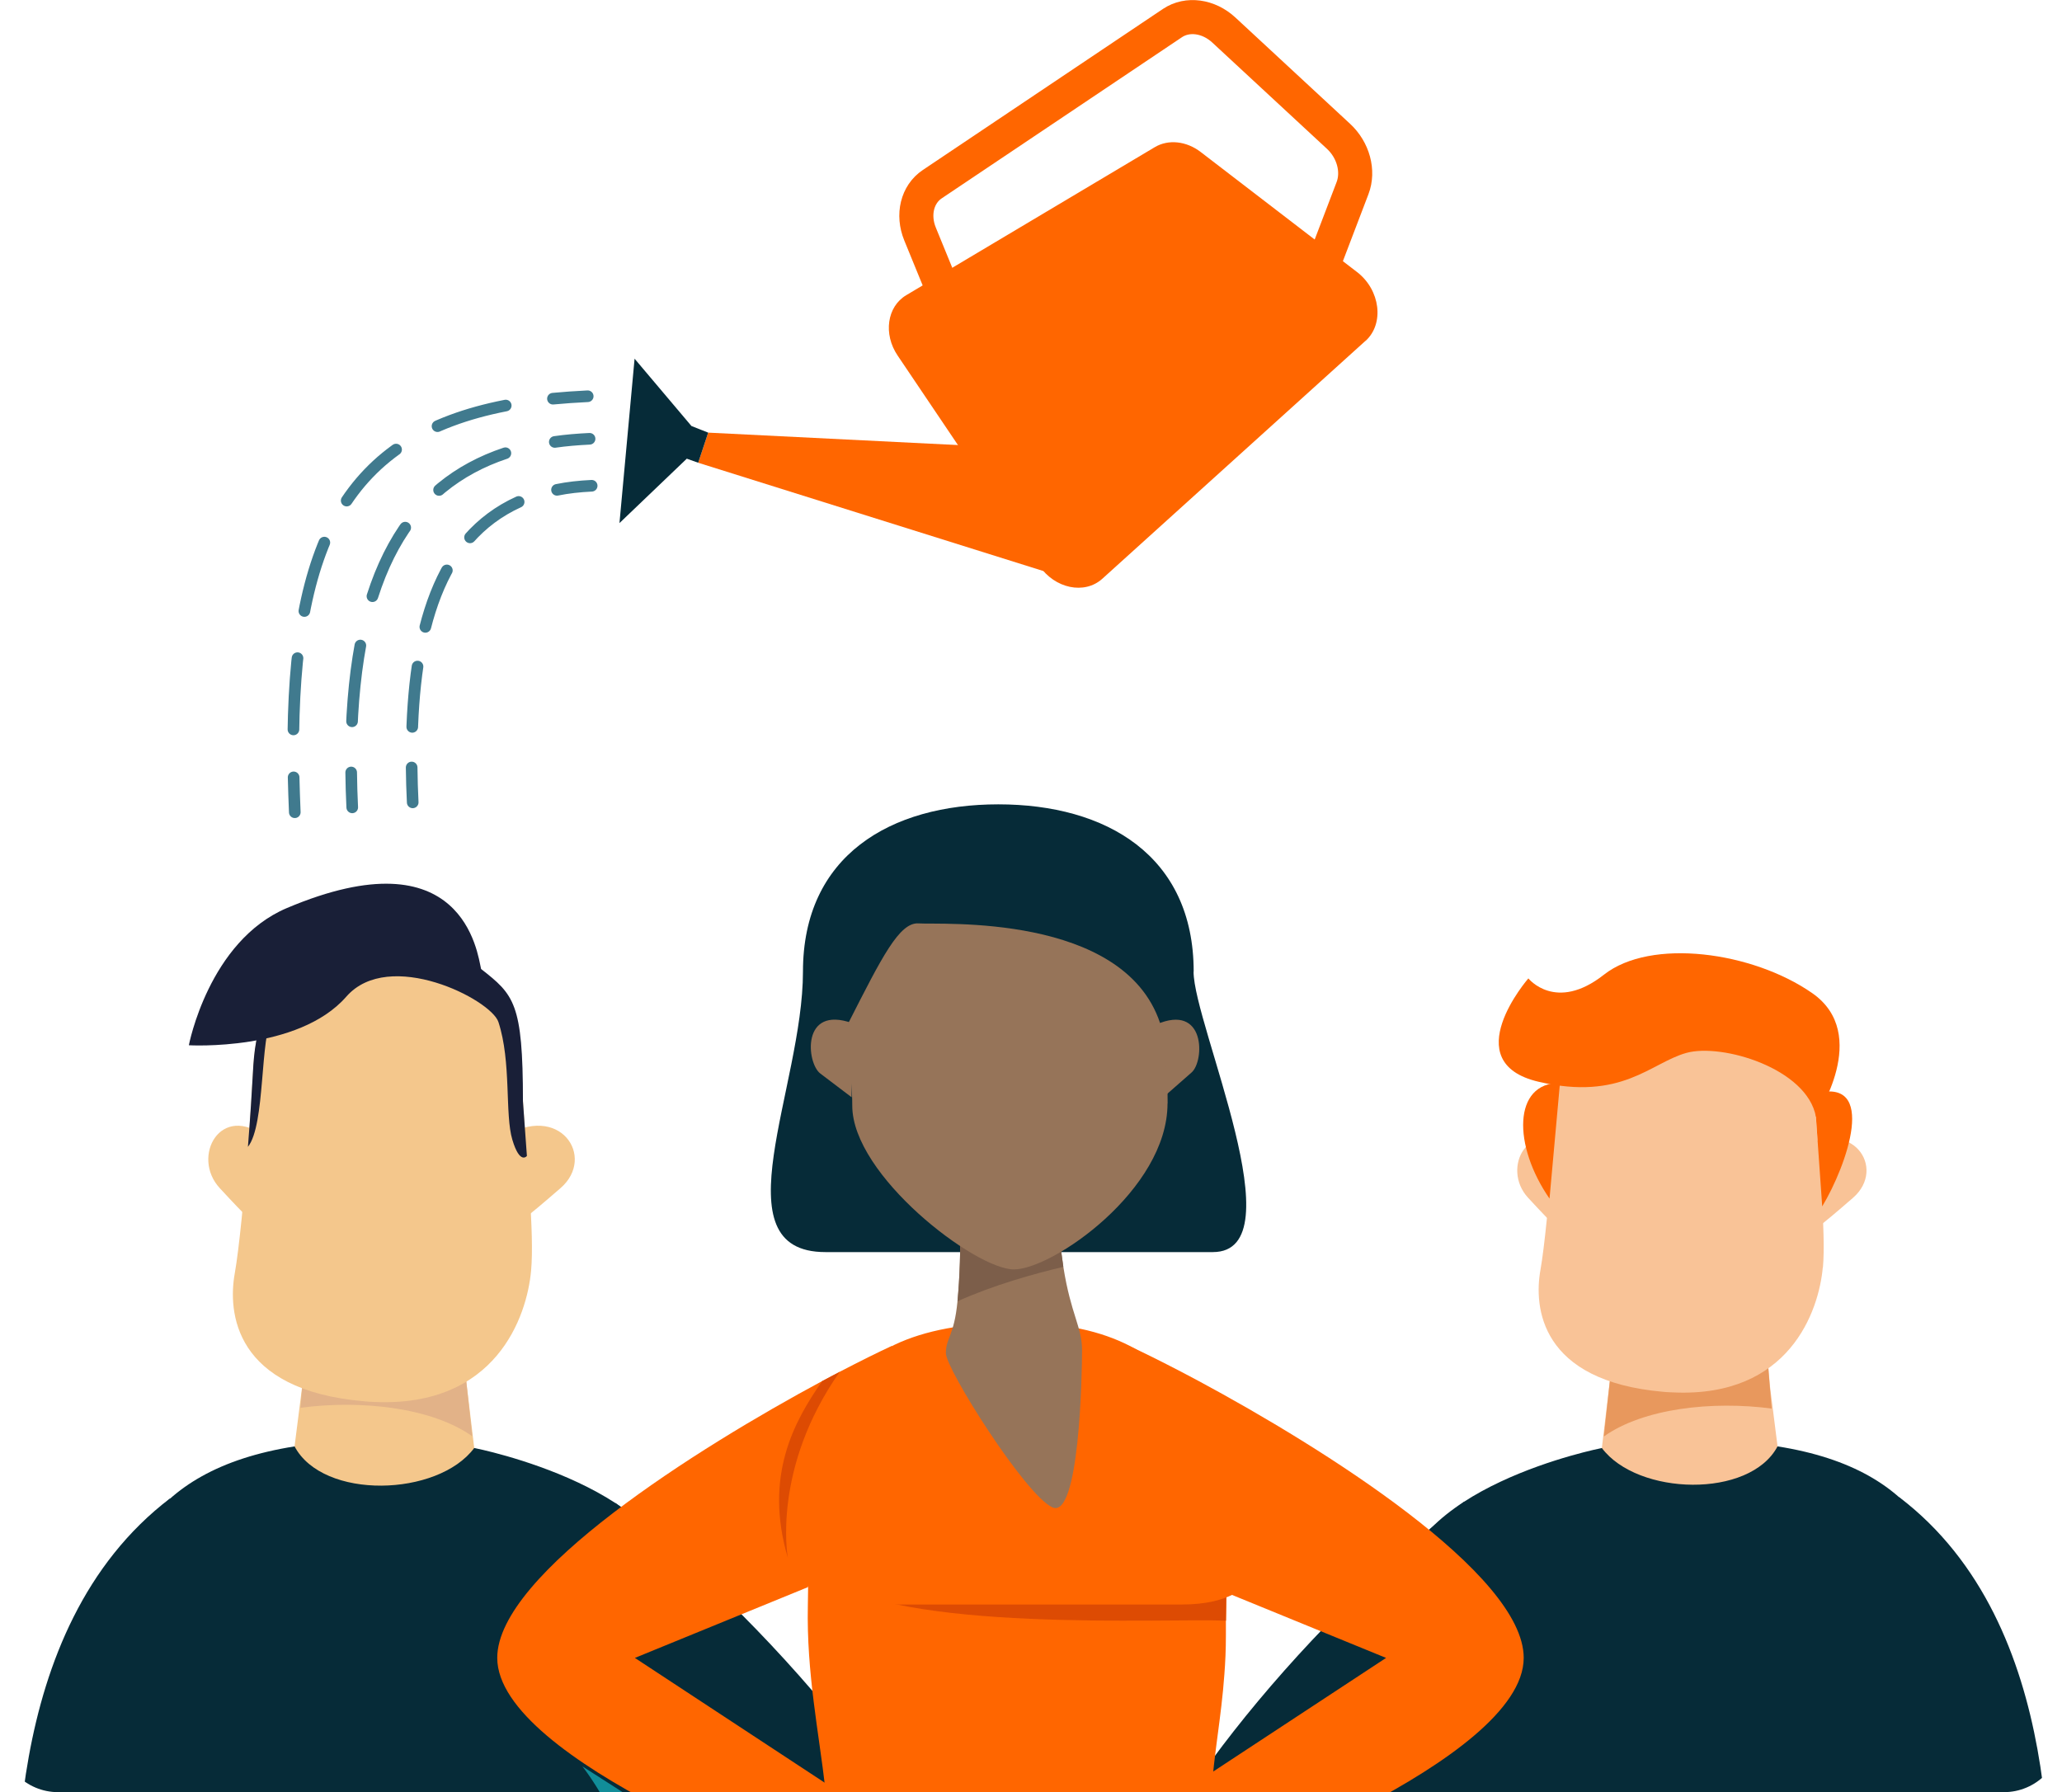
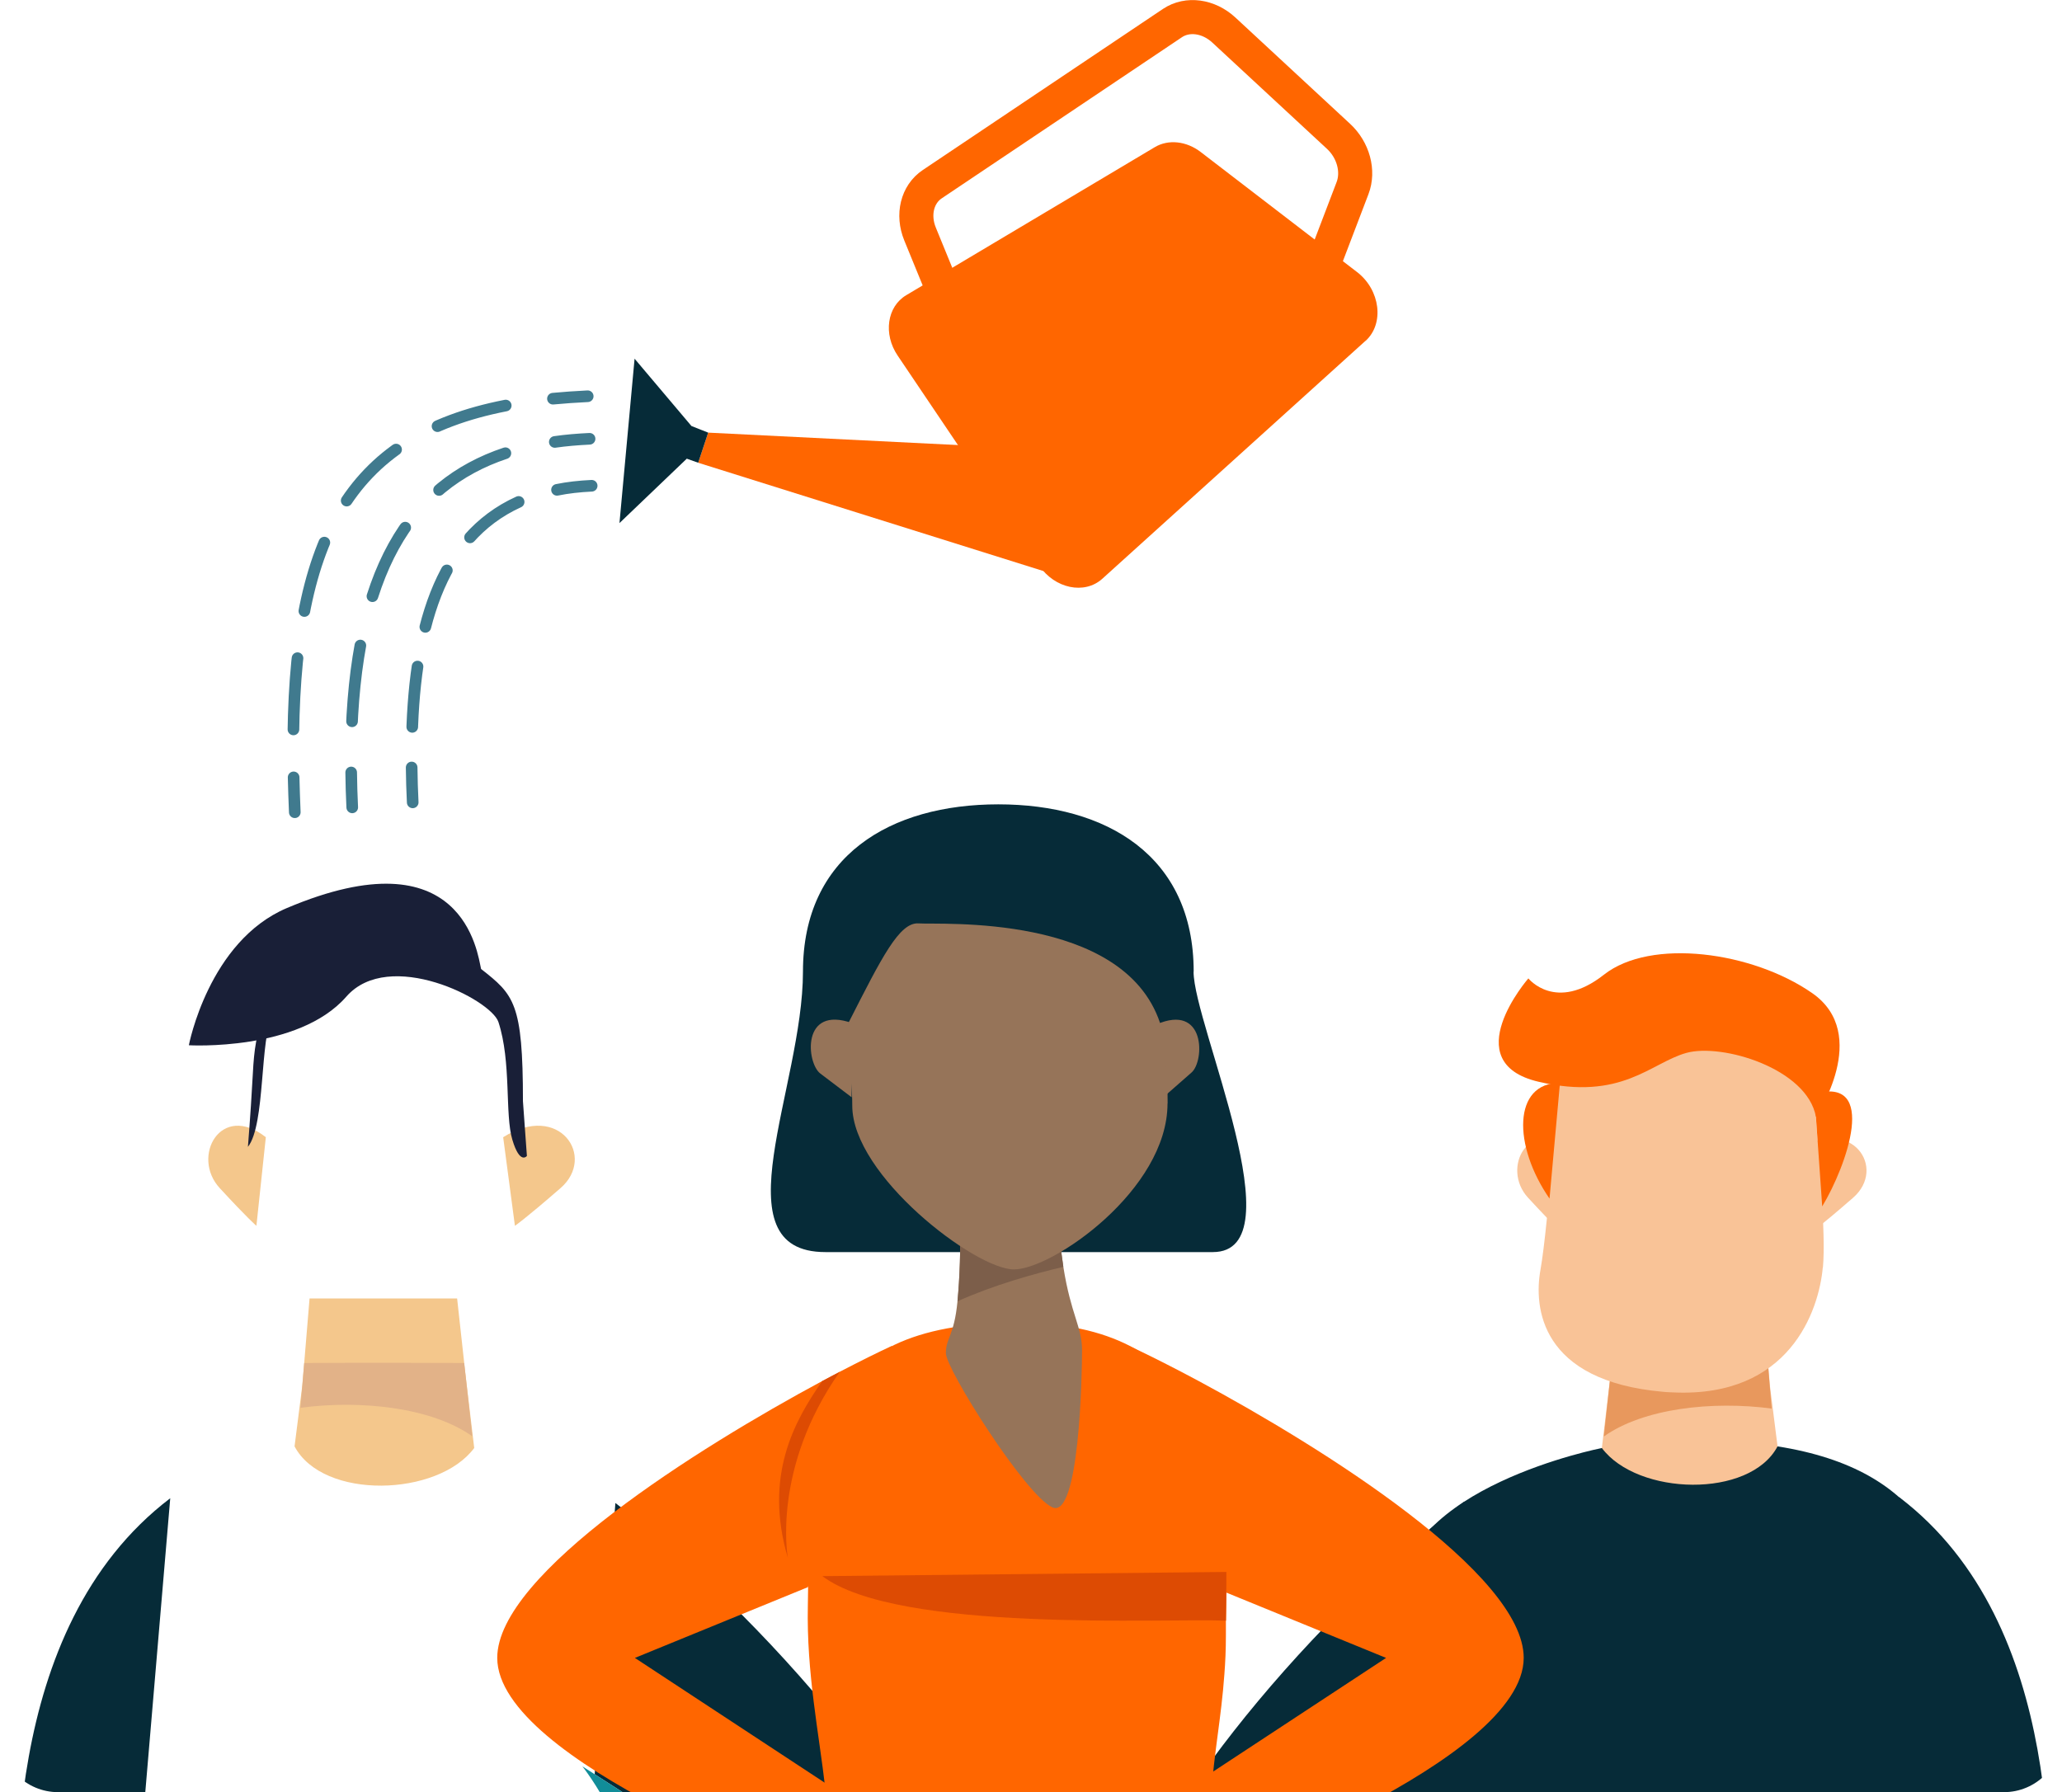
<svg xmlns="http://www.w3.org/2000/svg" id="Layer_2" data-name="Layer 2" viewBox="0 0 177.32 154.14">
  <defs>
    <style>
      .cls-1 {
        stroke: #f60;
        stroke-miterlimit: 10;
        stroke-width: 2.93px;
      }

      .cls-1, .cls-2, .cls-3, .cls-4, .cls-5, .cls-6 {
        fill: none;
      }

      .cls-7 {
        fill: #118d99;
      }

      .cls-8 {
        fill: #f60;
      }

      .cls-2 {
        stroke-dasharray: 0 0 5.21 3.48;
      }

      .cls-2, .cls-3, .cls-4, .cls-6 {
        stroke: #407a8e;
        stroke-linecap: round;
        stroke-linejoin: round;
      }

      .cls-9 {
        fill: #dd4b03;
      }

      .cls-10 {
        fill: #f9c397;
      }

      .cls-3 {
        stroke-dasharray: 0 0 6.56 4.37;
      }

      .cls-4 {
        stroke-dasharray: 0 0 6.14 4.1;
      }

      .cls-11 {
        clip-path: url(#clippath);
      }

      .cls-12 {
        fill: #f4c78c;
      }

      .cls-13 {
        fill: #7c5e4a;
      }

      .cls-14 {
        fill: #967459;
      }

      .cls-15 {
        fill: #191f37;
      }

      .cls-16 {
        fill: #e2b288;
      }

      .cls-17 {
        fill: #062b38;
      }

      .cls-18 {
        fill: #e8985d;
      }
    </style>
    <clipPath id="clippath">
      <path class="cls-5" d="m177.32,27.66v121.48c0,2.76-2.24,5-5,5H5c-2.76,0-5-2.24-5-5V27.66c0-3.33,2.7-6.02,6.02-6.02h165.28c3.32,0,6.02,2.69,6.02,6.02Z" />
    </clipPath>
  </defs>
  <g id="NEW">
    <g class="cls-11">
      <g>
        <g id="Casual_Man_1" data-name="Casual Man 1">
          <g>
            <path class="cls-17" d="m1.43,169.98c0,6.88,1.12,29.93,1.12,29.93h8.66l.81-40.18,2.62-30.87C-.18,140.14,1.43,163.1,1.43,169.98Z" />
-             <path class="cls-17" d="m40.79,124.54l-15.45-.14c-12.99,2.06-16.03,9.92-16.24,19.78-.24,11.55,5.31,30.09,5.31,44.18h39.4c0-16.49,4.75-40.77,4.78-50.55.04-9.79-17.8-13.27-17.8-13.27Z" />
            <path class="cls-17" d="m52.92,129.27c14.83,11.27,29.34,30.13,29.34,37.01s-28.69,28.03-28.69,28.03l-4.14-5.95,20.09-23.95-18.38-11.81,1.78-23.33Z" />
            <g>
              <path class="cls-12" d="m39.92,117.23l-.61-5.55h-12.69l-.46,5.55-.16,1.9-.67,5.27c2.44,4.62,12.32,4.34,15.45.14l-.87-7.32Z" />
              <path class="cls-16" d="m25.84,121.08c5.24-.69,11.29-.02,14.77,2.45l-.69-6.3c-2.74-.01-8.12-.03-13.76,0l-.32,3.85Z" />
              <g>
                <g>
                  <g>
                    <path class="cls-12" d="m22.86,97.81c-3.88-3.05-6.45,1.68-3.97,4.37,2.48,2.69,3.16,3.25,3.16,3.25l.81-7.62Z" />
                    <path class="cls-12" d="m43.27,97.81c4.83-3.05,8.03,1.68,4.94,4.37-3.09,2.69-3.93,3.25-3.93,3.25l-1.01-7.62Z" />
                  </g>
-                   <path class="cls-12" d="m45.67,109.3c-.36,3.95-3.02,11.74-13.46,11.28-.15,0-.29-.01-.44-.02-.15-.01-.31-.02-.47-.04-11.2-.96-11.71-7.69-11.11-11.01.37-2.07.81-6.69,1.14-10.87h0c.2-2.52.35-4.88.43-6.42.09-1.72.28-3.63,1.15-5.28,1.22-2.29,3.75-4.07,9.16-4.07,9.29,0,12.8,5.15,12.8,9.13,0,2.39.42,6.69.68,10.62,0,0,0,0,0,0,.17,2.61.27,5.06.12,6.68Z" />
                </g>
                <path class="cls-15" d="m23.47,87.23c-1.16,2.06-.62,9.46-2.15,11.41h0c.2-2.52.35-4.88.43-6.42.09-1.72.28-3.63,1.15-5.28l.56.29Z" />
                <path class="cls-15" d="m44.97,94.7c0-8.44-.77-9.14-3.6-11.36-.31-1.33-1.5-11.68-16.7-5.24-6.73,2.85-8.43,11.8-8.43,11.8,0,0,9.41.55,13.54-4.18,3.68-4.21,12.44.24,13.08,2.18,1.13,3.44.54,7.95,1.2,10.13.65,2.18,1.25,1.39,1.25,1.39l-.34-4.7Z" />
              </g>
            </g>
            <path class="cls-7" d="m55.45,166.54c-.29-8.33-5.37-14.62-5.37-14.62l6.67,4.28-1.3,10.34Z" />
          </g>
        </g>
        <g id="Artwork_3" data-name="Artwork 3">
          <g id="Casual_Man_1-2" data-name="Casual Man 1">
            <g>
              <path class="cls-17" d="m176.24,168.97c0,6.73-1.1,29.27-1.1,29.27h-8.47s-.79-39.29-.79-39.29l-2.57-30.19c14.5,11.02,12.93,33.47,12.93,40.2Z" />
              <path class="cls-17" d="m137.75,124.54l15.11-.14c12.7,2.01,15.67,9.7,15.88,19.34.24,11.29-5.19,29.42-5.19,43.2h-38.52c0-16.12-4.64-39.86-4.68-49.43-.04-9.57,17.41-12.97,17.41-12.97Z" />
              <path class="cls-17" d="m125.89,129.17c-14.5,11.02-28.69,29.47-28.69,36.19s28.06,27.4,28.06,27.4l4.05-5.82-19.65-23.42,17.97-11.55-1.74-22.81Z" />
              <g>
                <path class="cls-10" d="m138.6,117.39l.59-5.43h12.41s.45,5.43.45,5.43l.16,1.86.65,5.15c-2.39,4.51-12.05,4.24-15.11.14l.85-7.15Z" />
                <path class="cls-18" d="m152.36,121.15c-5.12-.68-11.04-.02-14.44,2.4l.67-6.16c2.68-.01,7.94-.03,13.45,0l.31,3.76Z" />
                <g>
                  <g>
                    <g>
                      <path class="cls-10" d="m135.19,98.86c-3.7-2.91-6.15,1.6-3.78,4.16,2.36,2.56,3.01,3.09,3.01,3.09l.77-7.26Z" />
                      <ellipse class="cls-10" cx="132.5" cy="100.62" rx=".63" ry="1.07" transform="translate(-13.26 20.41) rotate(-8.39)" />
                    </g>
                    <path class="cls-10" d="m154.64,98.86c4.6-2.91,7.65,1.6,4.71,4.16-2.94,2.56-3.74,3.09-3.74,3.09l-.96-7.26Z" />
                  </g>
                  <path class="cls-10" d="m156.75,109.01c-.34,3.76-2.88,11.19-12.83,10.75-.14,0-.28-.01-.42-.02-.15,0-.3-.02-.44-.03-10.67-.92-11.16-7.33-10.59-10.49.35-1.97.77-6.37,1.08-10.35h0c.19-2.4.34-4.65.41-6.12.08-1.64.27-3.46,1.1-5.03.23-.43.5-.84.84-1.22,1.37-1.57,3.75-2.66,7.9-2.66,5.89,0,9.34,2.18,10.99,4.75.83,1.29,1.2,2.68,1.2,3.95,0,.71.04,1.59.1,2.58.07,1.2.18,2.57.29,3.99l.04.49c.08,1.02.16,2.05.22,3.06h0c.16,2.49.26,4.82.12,6.37Z" />
                  <path class="cls-8" d="m132.31,93.04c7.15,1.67,9.63-1.62,12.7-2.48,3.07-.86,10.4,1.34,11.15,5.5,0,0,4.79-7.1-.33-10.65-5.12-3.56-13.86-4.76-17.9-1.58-4.15,3.27-6.5.32-6.5.32,0,0-6.28,7.22.88,8.89Z" />
                  <path class="cls-8" d="m156.02,94.08c5.53-1.56,2.79,6.18.68,9.68l-.68-9.68Z" />
                  <path class="cls-8" d="m134.15,93.13c-4.06,0-4.06,5.39-.9,9.96l.9-9.96Z" />
                </g>
              </g>
            </g>
          </g>
        </g>
        <g id="Casual_Woman_1" data-name="Casual Woman 1">
          <g>
            <path class="cls-17" d="m102.64,83.57c0,4.54,8.97,24.12,1.66,24.12h-33.32c-9.28,0-1.93-14.14-1.93-24.12s7.52-14.39,16.8-14.39,16.8,4.41,16.8,14.39Z" />
            <path class="cls-8" d="m54.59,142.59l18.04,11.86-2.52,6.94s-27.35-9.89-27.35-18.8c0-7.24,17.29-18.08,27.93-23.8.52-.28,1.03-.55,1.51-.8,1.81-.94,3.35-1.71,4.5-2.23l-7.23,20.75-14.89,6.09Z" />
            <path class="cls-8" d="m119.2,142.59l-18.04,11.86,2.52,6.94s27.35-9.89,27.35-18.8c0-7.24-17.29-18.08-27.93-23.8-.52-.28-1.03-.55-1.51-.8-1.81-.94-3.35-1.71-4.5-2.23l7.23,20.75,14.89,6.09Z" />
            <path class="cls-8" d="m105.42,139.4c0,.09,0,.19,0,.28,0,.34,0,.68,0,1.01,0,1.18-.05,2.27-.13,3.31-.54,7.56-2.53,12.05.13,24.55h-35.95c4.26-10.07-.24-18.89,0-30.44.02-.84.02-1.68.03-2.53h0c.05-10.81-.3-21.82,17.95-21.82,16.35,0,17.97,11.83,18.02,21.44,0,1.47-.02,2.88-.04,4.19Z" />
            <path class="cls-9" d="m105.46,135.2l-34.74.36c6.48,4.9,29.47,3.61,34.7,3.83.02-1.31.05-2.72.04-4.19Z" />
-             <path class="cls-8" d="m103.36,122.44l-27.87-.87s-7.01,5.55-7.01,9.42h0c0,3.87,3.14,7.01,7.01,7.01h26.18c3.87,0,7.01-1.45,7.01-5.33h0c0-3.87-4.03-6.76-5.32-10.24Z" />
            <path class="cls-14" d="m93.05,116.14c0,2.02-.22,14.58-2.56,13.5s-9.15-11.89-9.15-13.25.71-1.45,1-4.48c.18-1.92.3-4.47.2-7.68h8.51c0,1.61.16,3.22.39,4.72.65,4.13,1.61,5.16,1.61,7.19Z" />
            <path class="cls-13" d="m82.34,111.92c.18-1.92.3-4.47.2-7.68h8.51c0,1.61.16,3.22.39,4.72-2.55.6-6.01,1.57-9.1,2.96Z" />
            <g>
              <path class="cls-14" d="m73.29,88c-4.4-1.57-3.94,3.43-2.75,4.33s2.69,2.04,2.69,2.04l.05-6.37Z" />
              <path class="cls-14" d="m99.42,88.12c4.28-1.88,4.17,3.14,3.05,4.12-1.12.98-2.54,2.23-2.54,2.23l-.51-6.35Z" />
            </g>
            <path class="cls-14" d="m100.4,94.91c0,7.43-9.89,14.27-13.21,14.27s-13.9-8.08-13.9-14.08c0-3-.55-3.1-.33-7.12,2.88-5.66,4.38-8.68,6.04-8.56,1.81.13,17.59-.91,20.76,8.57.43,3.92.65,3.58.65,6.91Z" />
            <path d="m72.96,87.99c-.11,0,.11.01,0,0h0Z" />
            <path class="cls-9" d="m67.75,133.99c-2.08-7.06.56-11.77,2.95-15.2.52-.28,1.03-.55,1.51-.8-5.79,8.26-4.5,15.74-4.46,16Z" />
          </g>
        </g>
      </g>
    </g>
    <g>
      <path class="cls-8" d="m117.43,29.31l-22.64,20.47c-1.53,1.38-4.09.85-5.43-1.14l-12.17-18.06c-1.25-1.85-.91-4.21.74-5.19l21.37-12.73c1.17-.7,2.73-.53,3.96.42l13.44,10.32c2,1.54,2.36,4.44.73,5.92Z" />
      <path class="cls-1" d="m82.23,27.73l-3.11-7.6c-.68-1.66-.25-3.42,1.05-4.29L100.83,1.98c1.29-.86,3.1-.61,4.41.6l9.86,9.14c1.28,1.18,1.77,3,1.21,4.46l-3.35,8.78" />
      <polygon class="cls-8" points="91.88 49.79 60.04 39.8 60.9 37.21 88.81 38.6 91.88 49.79" />
      <polygon class="cls-17" points="60.9 37.21 59.46 36.64 54.57 30.85 53.27 44.99 59.06 39.45 60.04 39.8 60.9 37.21" />
    </g>
    <g>
      <path class="cls-6" d="m50.88,41.78c-1.06.05-2.05.16-2.98.35" />
      <path class="cls-2" d="m44.6,43.17c-6.86,3.11-9.08,11.05-9.19,21.09" />
      <path class="cls-6" d="m35.4,66.01c.01.98.04,1.98.09,3" />
    </g>
    <g>
      <path class="cls-6" d="m50.54,34.08c-1.03.05-2.03.12-2.99.21" />
      <path class="cls-4" d="m43.49,34.88c-13.63,2.66-18.35,11.7-18.27,29.93" />
      <path class="cls-6" d="m25.25,66.86c.02.97.06,1.97.1,3" />
    </g>
    <g>
      <path class="cls-6" d="m50.7,37.74c-1.03.05-2.02.13-2.99.27" />
      <path class="cls-3" d="m43.46,38.98c-8.2,2.74-13.01,10.2-13.26,25.26" />
      <path class="cls-6" d="m30.2,66.44c.01.97.04,1.97.09,3" />
    </g>
  </g>
</svg>